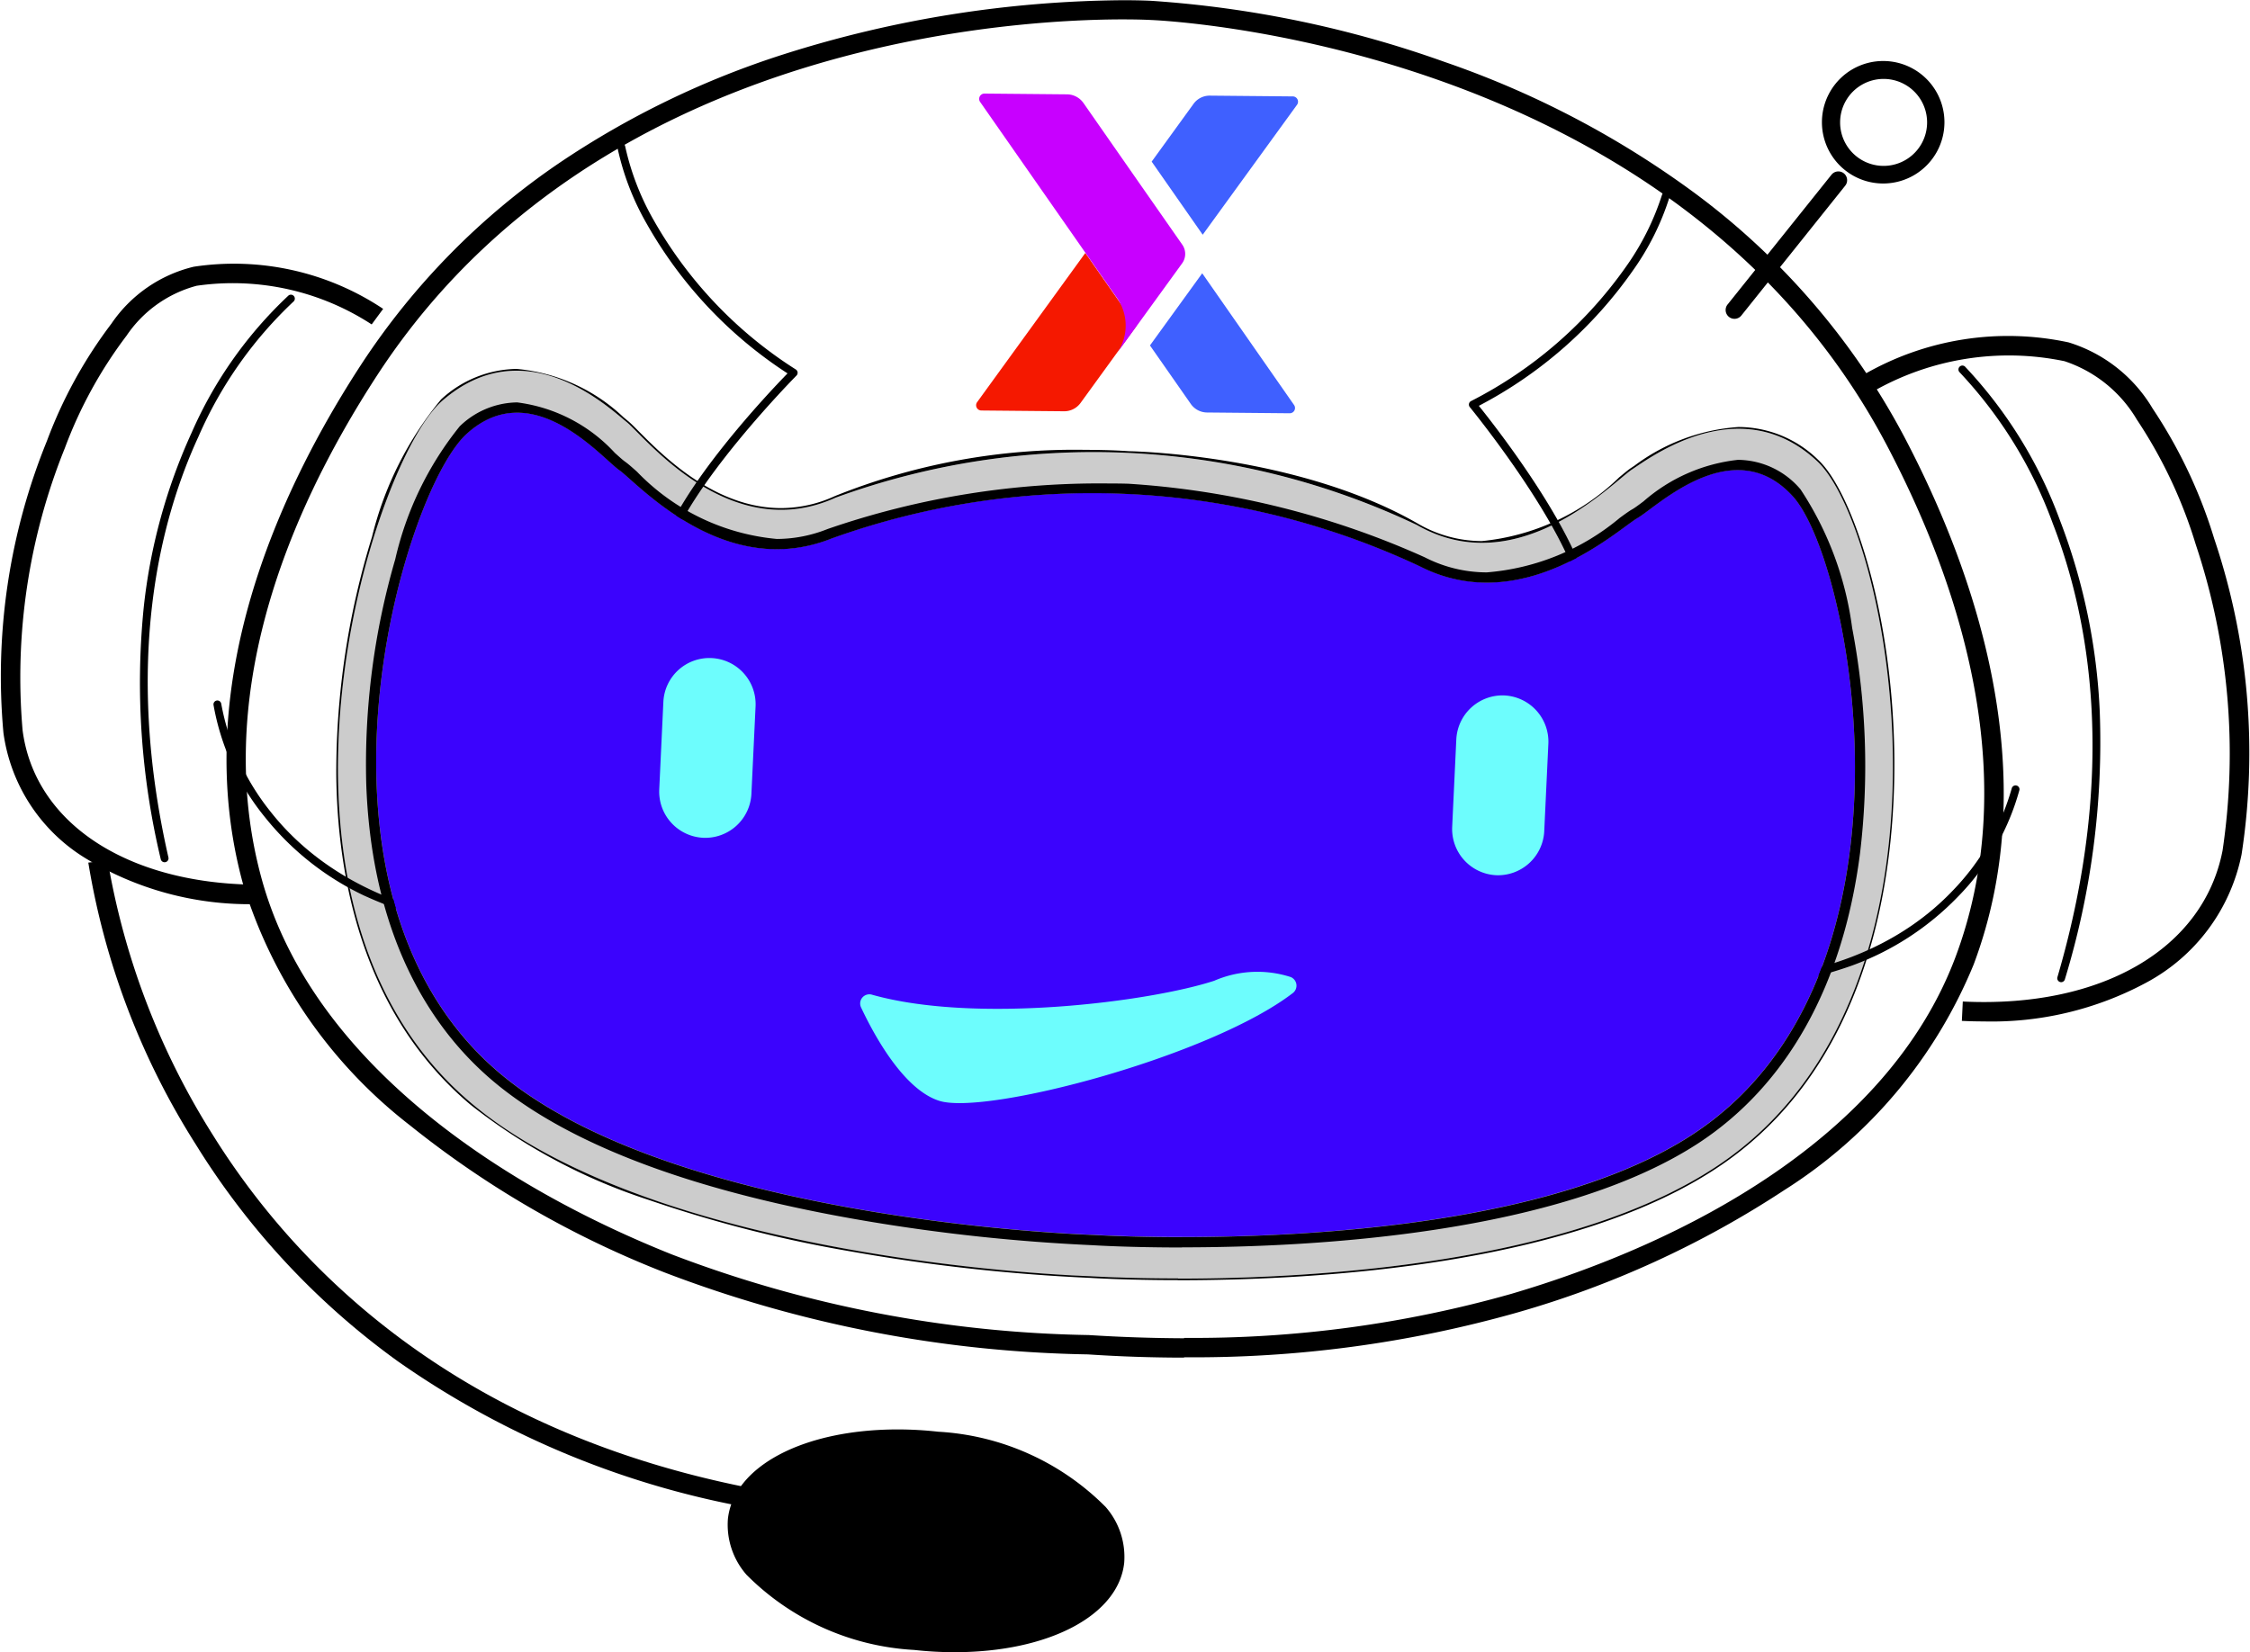
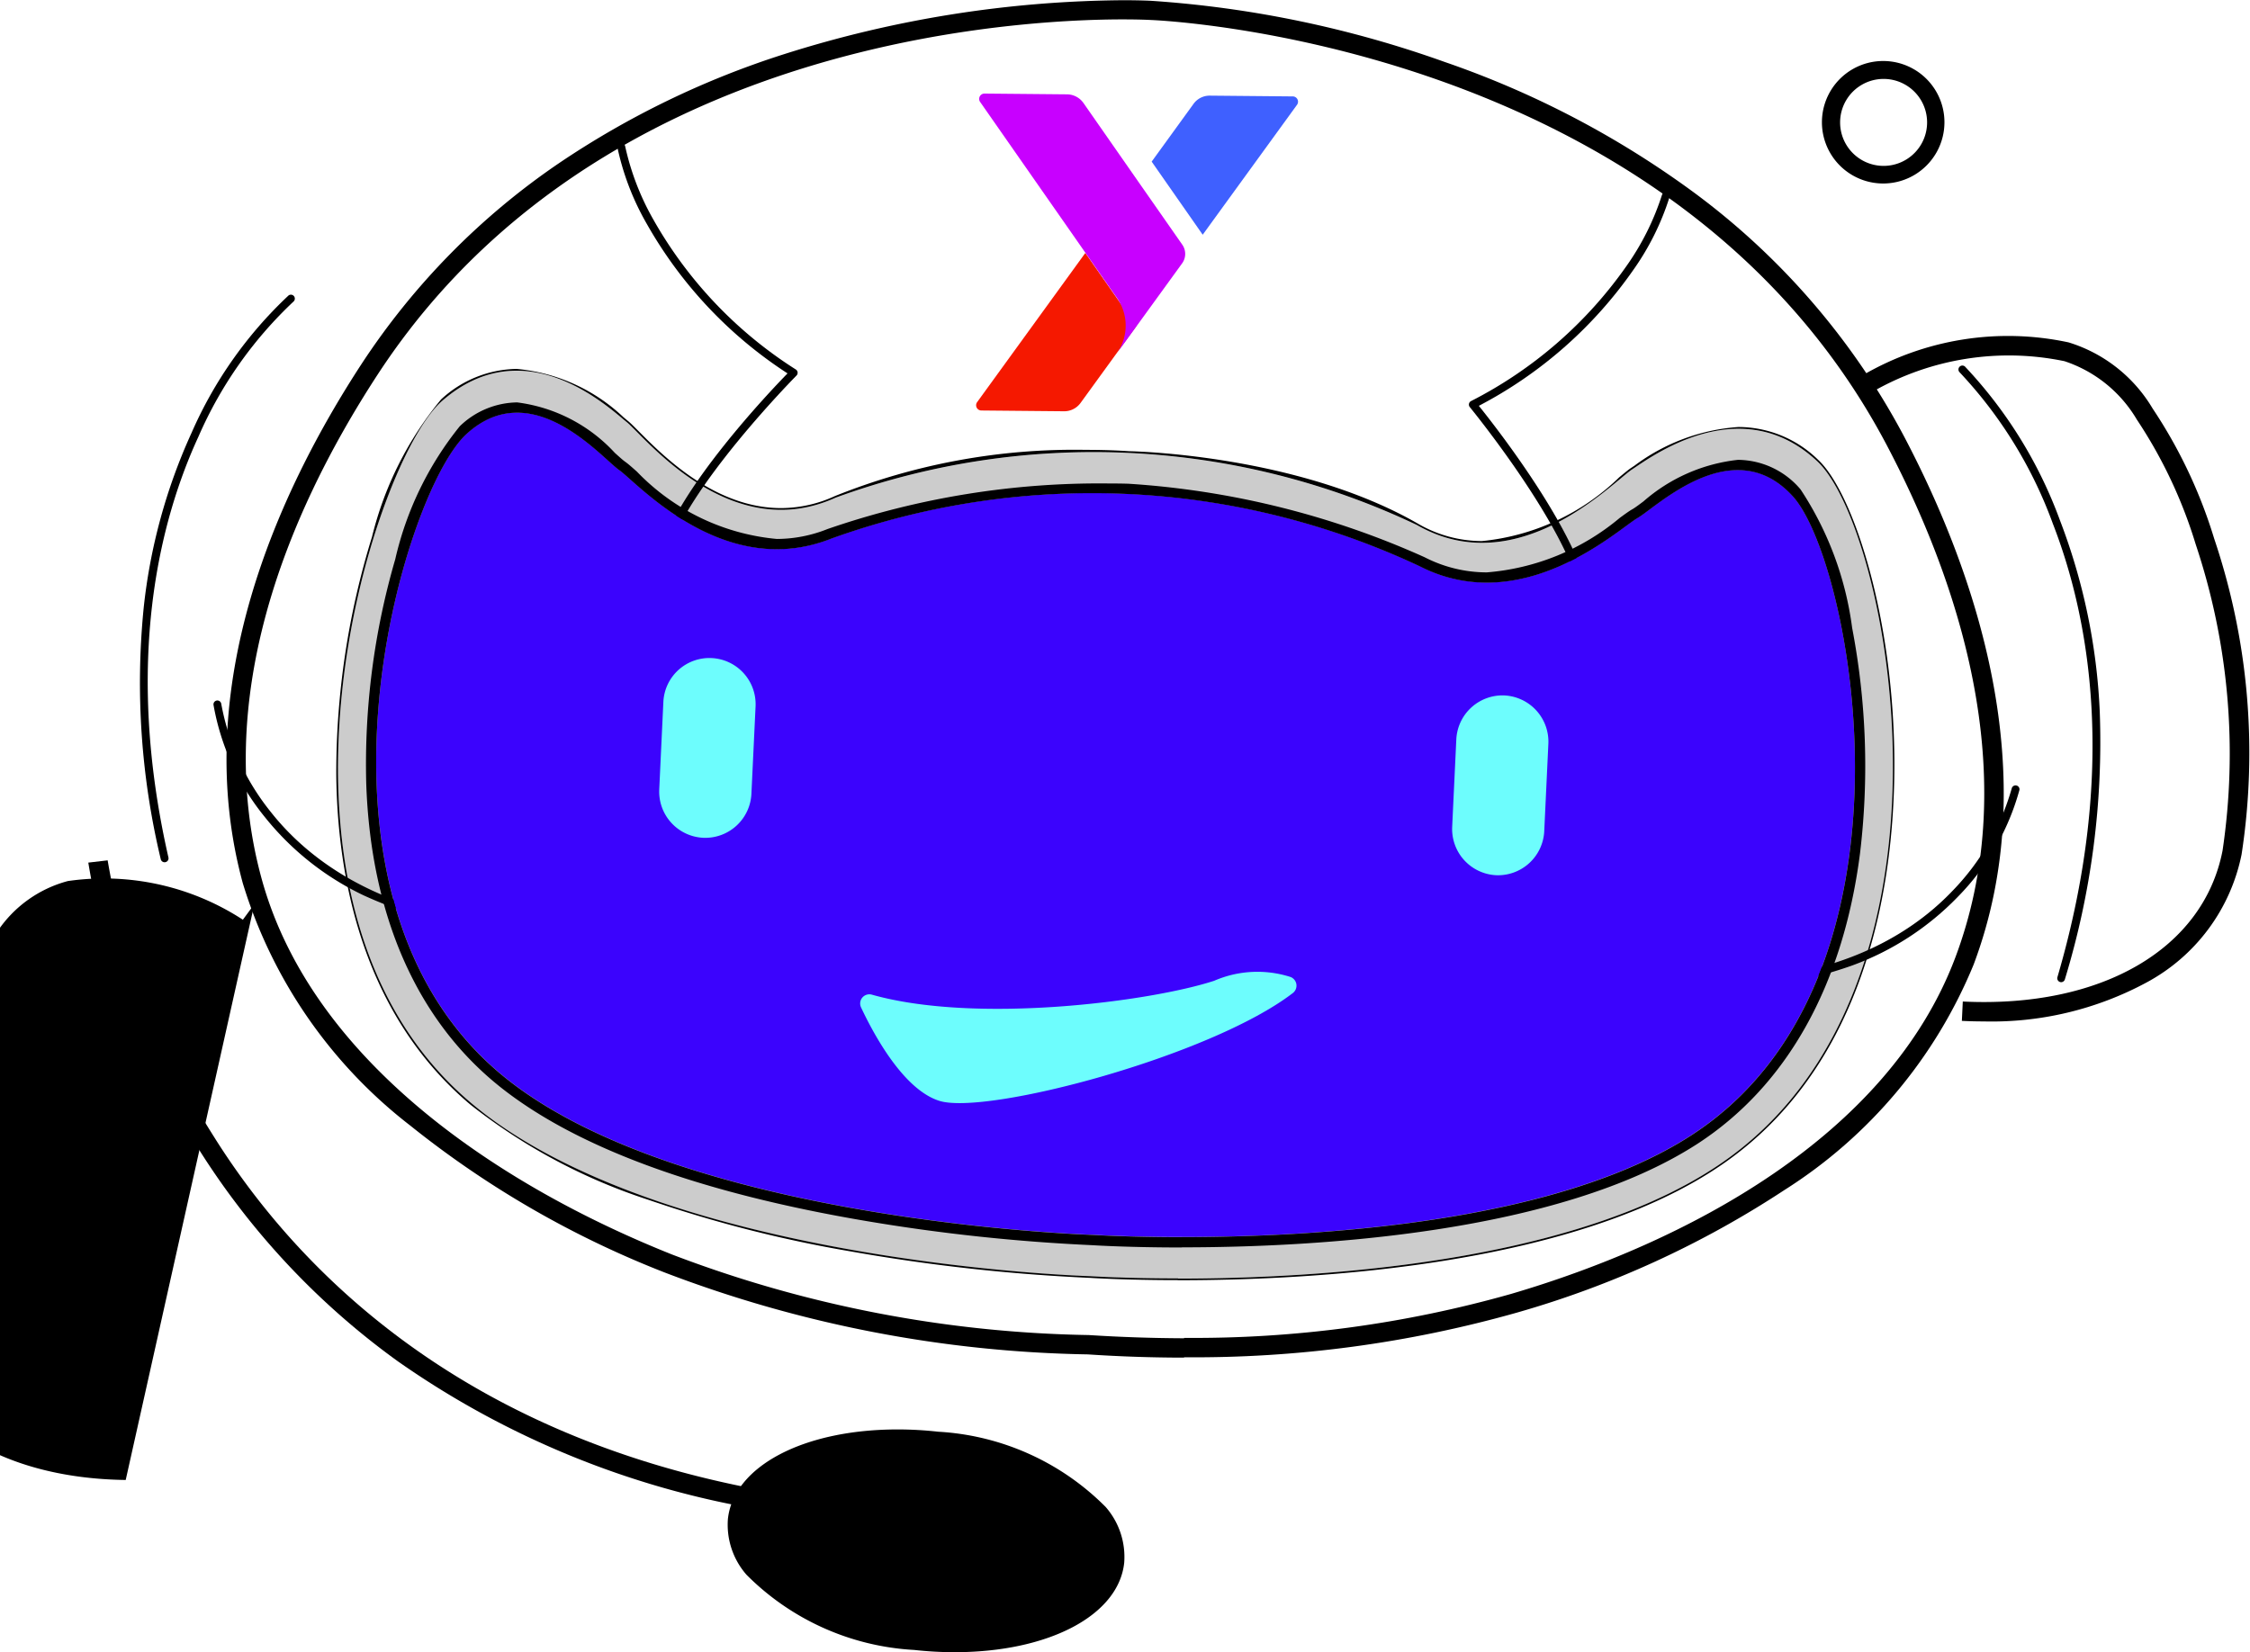
<svg xmlns="http://www.w3.org/2000/svg" width="69.786" height="51.257" viewBox="0 0 69.786 51.257">
  <defs>
    <radialGradient id="radial-gradient" cx="0.498" cy="0.516" r="0.72" gradientTransform="matrix(0.557, 0.047, -0.026, 0.999, -2.608, -0.026)" gradientUnits="objectBoundingBox">
      <stop offset="0" stop-color="#4198fd" />
      <stop offset="1" stop-color="#3b03fd" />
    </radialGradient>
    <filter id="Path_1791" x="19.652" y="19.63" width="4.57" height="7.157">
      <feOffset />
      <feGaussianBlur stdDeviation="0.264" result="blur" />
      <feFlood flood-color="#6dfdfd" />
      <feComposite operator="in" in2="blur" />
      <feComposite in="SourceGraphic" />
    </filter>
    <filter id="Path_1792" x="44.251" y="20.787" width="4.57" height="7.16">
      <feOffset />
      <feGaussianBlur stdDeviation="0.264" result="blur-2" />
      <feFlood flood-color="#6dfdfd" />
      <feComposite operator="in" in2="blur-2" />
      <feComposite in="SourceGraphic" />
    </filter>
    <filter id="Path_1793" x="25.887" y="29.364" width="15.118" height="5.652">
      <feOffset />
      <feGaussianBlur stdDeviation="0.264" result="blur-3" />
      <feFlood flood-color="#6dfdfd" />
      <feComposite operator="in" in2="blur-3" />
      <feComposite in="SourceGraphic" />
    </filter>
    <linearGradient id="linear-gradient" x1="34.196" y1="-393.402" x2="34.645" y2="-393.79" gradientUnits="objectBoundingBox">
      <stop offset="0" stop-color="#f51800" />
      <stop offset="0.1" stop-color="#f11905" />
      <stop offset="0.224" stop-color="#e51d14" />
      <stop offset="0.36" stop-color="#d2252d" />
      <stop offset="0.505" stop-color="#b82f50" />
      <stop offset="0.657" stop-color="#953b7d" />
      <stop offset="0.815" stop-color="#6c4bb4" />
      <stop offset="0.975" stop-color="#3b5df4" />
      <stop offset="1" stop-color="#3461ff" />
    </linearGradient>
  </defs>
  <g id="Group_66" data-name="Group 66" transform="translate(0.301 0.601)">
    <g id="Group_60" data-name="Group 60" transform="translate(0 7.879)">
      <path id="Path_1777" data-name="Path 1777" d="M1092.026,643.615a8.113,8.113,0,0,0-5.651-1.252c-3.273.507-6.367,8.7-5.652,14.129.406,3.1,3.5,5,7.488,5.049" transform="translate(-1080.619 -642.271)" fill="#fff" />
-       <path id="Path_1777_-_Outline" data-name="Path 1777 - Outline" d="M1088.207,661.841a9.767,9.767,0,0,1-5.25-1.432,5.419,5.419,0,0,1-2.532-3.879,19.36,19.36,0,0,1,1.348-9.058,14.233,14.233,0,0,1,2-3.639,4.3,4.3,0,0,1,2.553-1.767,8.343,8.343,0,0,1,5.876,1.307l-.357.483.179-.242-.178.242a7.885,7.885,0,0,0-5.427-1.2,3.8,3.8,0,0,0-2.176,1.549,13.635,13.635,0,0,0-1.912,3.483,19.012,19.012,0,0,0-1.312,8.761c.374,2.858,3.2,4.737,7.193,4.788Z" transform="translate(-1080.619 -642.271)" />
+       <path id="Path_1777_-_Outline" data-name="Path 1777 - Outline" d="M1088.207,661.841l-.357.483.179-.242-.178.242a7.885,7.885,0,0,0-5.427-1.2,3.8,3.8,0,0,0-2.176,1.549,13.635,13.635,0,0,0-1.912,3.483,19.012,19.012,0,0,0-1.312,8.761c.374,2.858,3.2,4.737,7.193,4.788Z" transform="translate(-1080.619 -642.271)" />
      <path id="Path_1778" data-name="Path 1778" d="M1082.663,660.023a.122.122,0,0,1-.119-.095,23.5,23.5,0,0,1-.532-7.774,17.533,17.533,0,0,1,1.486-5.45,12.95,12.95,0,0,1,3.01-4.265.122.122,0,0,1,.155.188,12.717,12.717,0,0,0-2.95,4.192c-1.192,2.586-2.322,6.95-.931,13.055a.122.122,0,0,1-.119.149Z" transform="translate(-1077.859 -641.753)" />
    </g>
    <g id="Group_61" data-name="Group 61" transform="translate(57.647 10.121)">
      <path id="Path_1779" data-name="Path 1779" d="M1099.959,644.188a8.718,8.718,0,0,1,6.146-.972c3.478.757,6.259,9.756,5.136,15.529-.641,3.294-4.078,5.136-8.367,4.927" transform="translate(-1099.959 -643.023)" fill="#fff" />
      <path id="Path_1779_-_Outline" data-name="Path 1779 - Outline" d="M1103.535,663.989q-.334,0-.675-.017l.029-.6c4.3.209,7.463-1.629,8.057-4.684a20.463,20.463,0,0,0-.833-9.5,14.682,14.682,0,0,0-1.825-3.869,4.1,4.1,0,0,0-2.246-1.813,8.493,8.493,0,0,0-5.919.93l-.327-.5a8.947,8.947,0,0,1,6.374-1.013,4.6,4.6,0,0,1,2.609,2.055,15.278,15.278,0,0,1,1.906,4.03,20.787,20.787,0,0,1,.851,9.8,5.812,5.812,0,0,1-2.961,3.98A10.118,10.118,0,0,1,1103.535,663.989Z" transform="translate(-1099.959 -643.023)" />
      <path id="Path_1780" data-name="Path 1780" d="M1104.006,662.284a.122.122,0,0,1-.117-.156c1.893-6.462.967-11.221-.144-14.075a13.678,13.678,0,0,0-2.893-4.694.122.122,0,0,1,.166-.178,13.914,13.914,0,0,1,2.948,4.77,18.84,18.84,0,0,1,1.236,5.942,25.242,25.242,0,0,1-1.081,8.3A.122.122,0,0,1,1104.006,662.284Z" transform="translate(-1098.024 -642.535)" />
    </g>
    <g id="Group_63" data-name="Group 63" transform="translate(6.438)">
-       <path id="Path_1781" data-name="Path 1781" d="M1109.22,680.437a38.04,38.04,0,0,0,13.106-1.27c5.4-1.589,11.675-4.859,13.774-10.439,1.982-5.279.408-11.067-2.123-15.881-6.644-12.629-22.835-13.2-22.835-13.2s-16.173-.954-23.977,11c-2.972,4.555-5.085,10.17-3.606,15.613,1.564,5.75,7.508,9.6,12.734,11.685A37.933,37.933,0,0,0,1109.22,680.437Z" transform="translate(-1082.191 -639.628)" fill="#fff" />
      <path id="Path_1781_-_Outline" data-name="Path 1781 - Outline" d="M1112.178,680.533a36.07,36.07,0,0,0,10.148-1.366c5.4-1.589,11.675-4.859,13.774-10.439,1.982-5.279.408-11.067-2.123-15.881-6.644-12.629-22.835-13.2-22.835-13.2s-16.173-.954-23.977,11c-2.972,4.555-5.085,10.17-3.606,15.613,1.564,5.75,7.508,9.6,12.734,11.685a37.933,37.933,0,0,0,12.927,2.5q1.475.094,2.958.1m0,.6h0c-.973,0-1.978-.033-2.986-.1a38.5,38.5,0,0,1-13.122-2.54,30.061,30.061,0,0,1-7.9-4.564,15.026,15.026,0,0,1-5.189-7.52c-1.657-6.1,1.088-12.122,3.683-16.1a22.341,22.341,0,0,1,6.132-6.236,27.238,27.238,0,0,1,6.98-3.379,35.515,35.515,0,0,1,10.512-1.672c.519,0,.83.016.883.019a33.683,33.683,0,0,1,9.1,1.9,28.936,28.936,0,0,1,7.7,4.031,22.517,22.517,0,0,1,6.543,7.593c2.209,4.2,4.376,10.454,2.153,16.372a15.028,15.028,0,0,1-5.874,7,30.124,30.124,0,0,1-8.292,3.8A36.732,36.732,0,0,1,1112.178,681.134Z" transform="translate(-1082.191 -639.628)" />
      <path id="Path_1782" data-name="Path 1782" d="M1107.367,671.381s13.243.867,19.6-3.529c7.9-5.458,5.234-19.622,2.945-21.759-2.373-2.218-5.151-.131-5.741.256s-3.535,3.523-6.674,1.723a23.359,23.359,0,0,0-18.025-.849c-3.3,1.5-5.931-1.9-6.483-2.343s-3.139-2.912-5.723-.659c-2.235,1.955-6.429,15.628.918,21.8C1094.1,671,1107.367,671.381,1107.367,671.381Z" transform="translate(-1080.291 -632.384)" fill="#ccc" />
      <path id="Path_1782_-_Outline" data-name="Path 1782 - Outline" d="M1110.092,671.45c4.218,0,12.317-.446,16.876-3.6,7.9-5.458,5.234-19.622,2.945-21.759-2.373-2.218-5.151-.131-5.741.256s-3.535,3.523-6.674,1.723a23.359,23.359,0,0,0-18.025-.849c-3.3,1.5-5.932-1.9-6.483-2.343s-3.139-2.912-5.723-.659c-2.235,1.955-6.429,15.628.918,21.8,5.917,4.975,19.181,5.356,19.181,5.356s1.061.069,2.725.069m0,.053v0c-1.647,0-2.718-.069-2.729-.07a57.144,57.144,0,0,1-7.378-.813,39.921,39.921,0,0,1-6.325-1.61,17.8,17.8,0,0,1-5.509-2.945c-3.39-2.849-4.138-7.14-4.168-10.237a24.754,24.754,0,0,1,1.108-7.383,10.676,10.676,0,0,1,2.141-4.263,3.519,3.519,0,0,1,2.342-.948,5.525,5.525,0,0,1,3.318,1.5l.13.108c.077.061.192.177.338.324.769.775,2.37,2.386,4.419,2.386a4.019,4.019,0,0,0,1.671-.374,19.928,19.928,0,0,1,7.777-1.433c.82,0,1.341.042,1.346.042.048,0,5.2.091,8.949,2.242a3.967,3.967,0,0,0,1.993.546,7.1,7.1,0,0,0,4.259-1.977c.159-.132.284-.236.366-.29l.108-.072a6.068,6.068,0,0,1,3.227-1.2,3.539,3.539,0,0,1,2.471,1.02c1.22,1.139,2.687,5.943,2.3,11.177-.248,3.379-1.36,7.972-5.254,10.664C1122.459,671.034,1114.458,671.5,1110.093,671.5Z" transform="translate(-1080.291 -632.384)" />
      <path id="Path_1783" data-name="Path 1783" d="M1088.282,653.742a.122.122,0,0,1-.118-.154c.544-1.995,3.383-4.993,3.975-5.6a13.373,13.373,0,0,1-4.362-4.633,8.152,8.152,0,0,1-.915-2.381.122.122,0,0,1,.24-.038,8.09,8.09,0,0,0,.895,2.314,13.185,13.185,0,0,0,4.4,4.617.122.122,0,0,1,.02.188c-.034.035-3.439,3.481-4.017,5.6A.122.122,0,0,1,1088.282,653.742Z" transform="translate(-1074.452 -637.005)" />
      <path id="Path_1784" data-name="Path 1784" d="M1092.854,653.9h0a13.455,13.455,0,0,1-5.532-1.215,8.716,8.716,0,0,1-3.071-2.435,7.6,7.6,0,0,1-1.589-3.477.122.122,0,0,1,.106-.135.123.123,0,0,1,.135.106,7.5,7.5,0,0,0,1.546,3.365c1.226,1.548,3.68,3.419,8.411,3.547a.122.122,0,0,1,0,.243Z" transform="translate(-1082.779 -625.507)" />
      <path id="Path_1785" data-name="Path 1785" d="M1099.346,654.073a.122.122,0,0,1-.12-.1c-.377-2.164-3.446-5.918-3.477-5.956a.122.122,0,0,1,.037-.185,13.2,13.2,0,0,0,4.815-4.18,8.09,8.09,0,0,0,1.109-2.217.122.122,0,0,1,.236.061,8.143,8.143,0,0,1-1.136,2.282,13.388,13.388,0,0,1-4.78,4.2c.533.663,3.08,3.918,3.435,5.953a.122.122,0,0,1-.1.141Z" transform="translate(-1056.901 -635.989)" />
      <path id="Path_1786" data-name="Path 1786" d="M1099.088,653.842q-.582,0-1.19-.041a.122.122,0,0,1,.016-.243c4.721.317,7.341-1.316,8.706-2.742a7.5,7.5,0,0,0,1.855-3.2.122.122,0,0,1,.238.052,7.6,7.6,0,0,1-1.908,3.312,8.715,8.715,0,0,1-3.286,2.136A12.619,12.619,0,0,1,1099.088,653.842Z" transform="translate(-1052.817 -623.762)" />
      <path id="Path_1787" data-name="Path 1787" d="M1092.63,650.19a2.525,2.525,0,1,1-2.4-2.641A2.524,2.524,0,0,1,1092.63,650.19Z" transform="translate(-1073.264 -623.945)" fill="#6dfdfd" />
      <path id="Path_1788" data-name="Path 1788" d="M1099.913,650.533a2.526,2.526,0,1,1-2.406-2.641A2.525,2.525,0,0,1,1099.913,650.533Z" transform="translate(-1058.842 -623.265)" fill="#6dfdfd" />
      <g id="Group_62" data-name="Group 62" transform="translate(47.056 1.847)">
        <path id="Path_1789" data-name="Path 1789" d="M1102.373,641.659a1.349,1.349,0,1,1-1.285-1.41A1.35,1.35,0,0,1,1102.373,641.659Z" transform="translate(-1096.366 -640.247)" fill="#fff" />
        <path id="Path_1789_-_Outline" data-name="Path 1789 - Outline" d="M1101.026,642.945a1.349,1.349,0,1,0-.066,0l.066,0m0,.546-.092,0a1.9,1.9,0,1,1,.092,0Z" transform="translate(-1096.366 -640.247)" />
-         <path id="Line_6" data-name="Line 6" d="M0,4.3a.272.272,0,0,1-.17-.06.273.273,0,0,1-.043-.384L3.01-.17a.273.273,0,0,1,.384-.043A.273.273,0,0,1,3.436.17L.213,4.2A.272.272,0,0,1,0,4.3Z" transform="translate(0 3.143)" />
      </g>
      <path id="Path_1790" data-name="Path 1790" d="M1106.679,669.228s12.546.808,18.558-3.1c7.467-4.85,4.975-17.792,3.133-19.816s-4.217.331-4.814.674-3.559,3.124-6.751,1.5a23.906,23.906,0,0,0-18.257-.861c-3.329,1.32-6.018-1.732-6.578-2.125s-2.707-2.966-4.731-1.124-5.72,14.492,1.255,20.022C1094.112,668.853,1106.679,669.228,1106.679,669.228Z" transform="translate(-1079.504 -631.522)" fill="url(#radial-gradient)" />
      <path id="Path_1790_-_Outline" data-name="Path 1790 - Outline" d="M1109.425,669.3c4.038,0,11.559-.4,15.812-3.166,7.467-4.85,4.975-17.792,3.133-19.816s-4.217.331-4.814.674-3.559,3.123-6.751,1.5a23.906,23.906,0,0,0-18.257-.861c-3.329,1.32-6.018-1.732-6.578-2.125s-2.707-2.966-4.731-1.124-5.72,14.492,1.255,20.022c5.619,4.453,18.185,4.829,18.185,4.829s1.075.069,2.746.069m0,.32v0c-1.6,0-2.675-.064-2.761-.07a57.907,57.907,0,0,1-7.024-.749c-5.155-.872-8.972-2.268-11.345-4.149-2.588-2.052-4.031-5.313-4.171-9.43a22.768,22.768,0,0,1,.9-6.953,10.181,10.181,0,0,1,2-4.125,2.605,2.605,0,0,1,1.781-.741,4.965,4.965,0,0,1,3.029,1.565c.135.122.252.227.32.275.09.063.206.166.367.309a6.884,6.884,0,0,0,4.338,2.087,4.248,4.248,0,0,0,1.571-.307,25.836,25.836,0,0,1,8.737-1.414c.38,0,.6.008.607.009h.005a26.477,26.477,0,0,1,9.171,2.279,4.223,4.223,0,0,0,1.931.47,7.32,7.32,0,0,0,4.121-1.689c.174-.127.3-.219.4-.274.07-.04.195-.133.339-.241a5.322,5.322,0,0,1,2.927-1.287,2.565,2.565,0,0,1,1.943.917,10.181,10.181,0,0,1,1.6,4.295,22.766,22.766,0,0,1,.243,7.007c-.527,4.087-2.27,7.2-5.041,9C1121.1,669.2,1113.545,669.618,1109.425,669.618Z" transform="translate(-1079.504 -631.522)" />
      <g transform="matrix(1, 0, 0, 1, -6.74, -0.6)" filter="url(#Path_1791)">
        <path id="Path_1791-2" data-name="Path 1791" d="M1088.737,651.85h0a1.435,1.435,0,0,1-1.359-1.5l.128-2.716a1.429,1.429,0,0,1,1.5-1.359h0a1.433,1.433,0,0,1,1.36,1.493l-.129,2.715A1.434,1.434,0,0,1,1088.737,651.85Z" transform="translate(-1066.93 -625.86)" fill="#6dfdfd" />
      </g>
      <g transform="matrix(1, 0, 0, 1, -6.74, -0.6)" filter="url(#Path_1792)">
        <path id="Path_1792-2" data-name="Path 1792" d="M1096.991,652.241h0a1.435,1.435,0,0,1-1.359-1.5l.128-2.715a1.434,1.434,0,0,1,1.493-1.362h0a1.436,1.436,0,0,1,1.362,1.5l-.128,2.715A1.436,1.436,0,0,1,1096.991,652.241Z" transform="translate(-1050.59 -625.09)" fill="#6dfdfd" />
      </g>
      <g transform="matrix(1, 0, 0, 1, -6.74, -0.6)" filter="url(#Path_1793)">
        <path id="Path_1793-2" data-name="Path 1793" d="M1089.84,650.249a.285.285,0,0,0-.343.393c.426.906,1.338,2.56,2.432,2.9,1.457.453,8.406-1.38,10.963-3.347a.289.289,0,0,0-.069-.495,3.367,3.367,0,0,0-2.373.116C1098.469,650.464,1093.077,651.161,1089.84,650.249Z" transform="translate(-1062.79 -619.39)" fill="#6dfdfd" />
      </g>
    </g>
    <g id="Group_65" data-name="Group 65" transform="translate(29.975 2.301)">
      <g id="Group_64" data-name="Group 64" transform="translate(5.391 0.065)">
        <path id="Path_1794" data-name="Path 1794" d="M1096.88,640.446l-2.569-.024a.616.616,0,0,0-.507.253l-1.3,1.794,1.583,2.268,2.927-4.033A.164.164,0,0,0,1096.88,640.446Z" transform="translate(-1092.451 -640.422)" fill="#3f60ff" />
-         <path id="Path_1795" data-name="Path 1795" d="M1092.484,644.51l1.267,1.815a.621.621,0,0,0,.5.265l2.569.024a.163.163,0,0,0,.134-.256l-2.849-4.087Z" transform="translate(-1092.484 -636.76)" fill="#3f60ff" />
      </g>
      <path id="Path_1796" data-name="Path 1796" d="M1090.838,646.947l2.569.024a.626.626,0,0,0,.506-.256l1.732-2.387-1.583-2.268-3.356,4.629A.163.163,0,0,0,1090.838,646.947Z" transform="translate(-1090.676 -637.114)" fill="url(#linear-gradient)" />
      <path id="Path_1797" data-name="Path 1797" d="M1097.007,645.083l-1.377-1.973-1.687-2.42a.63.63,0,0,0-.5-.265l-2.569-.024a.165.165,0,0,0-.134.259l3.27,4.686.945,1.353h0a1.506,1.506,0,0,1,.3.912,1.486,1.486,0,0,1-.265.835l.605-.832h0l1.413-1.949A.5.5,0,0,0,1097.007,645.083Z" transform="translate(-1090.617 -640.4)" fill="#c800ff" />
    </g>
    <path id="Path_1798" data-name="Path 1798" d="M1102.029,668.492a27.443,27.443,0,0,1-11.19-4.594,23.587,23.587,0,0,1-6.269-6.732,23.323,23.323,0,0,1-3.331-8.739l.6-.07h0a23.187,23.187,0,0,0,3.259,8.514c2.531,4.065,7.542,9.279,17.043,11.029Z" transform="translate(-1078.801 -622.267)" />
    <path id="Path_1799" data-name="Path 1799" d="M1099.894,658.209c-.188,1.7-2.96,2.8-6.188,2.438s-5.7-2.03-5.505-3.735,2.96-2.8,6.191-2.438S1100.085,656.5,1099.894,658.209Z" transform="translate(-1065.622 -610.359)" />
    <path id="Path_1799_-_Outline" data-name="Path 1799 - Outline" d="M1094.921,661.015a11.371,11.371,0,0,1-1.247-.07,7.951,7.951,0,0,1-5.2-2.333,2.355,2.355,0,0,1-.576-1.734c.18-1.633,2.346-2.774,5.269-2.774a11.357,11.357,0,0,1,1.254.071,7.946,7.946,0,0,1,5.192,2.333,2.355,2.355,0,0,1,.576,1.735C1100.013,659.875,1097.845,661.015,1094.921,661.015Zm-1.749-6.31a7.6,7.6,0,0,0-3.3.665,2.189,2.189,0,0,0-1.376,1.574,1.749,1.749,0,0,0,.448,1.293,7.357,7.357,0,0,0,4.792,2.111,10.774,10.774,0,0,0,1.181.066,7.615,7.615,0,0,0,3.3-.664,2.188,2.188,0,0,0,1.377-1.574,1.75,1.75,0,0,0-.448-1.293,7.352,7.352,0,0,0-4.789-2.111A10.758,10.758,0,0,0,1093.171,654.706Z" transform="translate(-1065.622 -610.359)" />
  </g>
</svg>